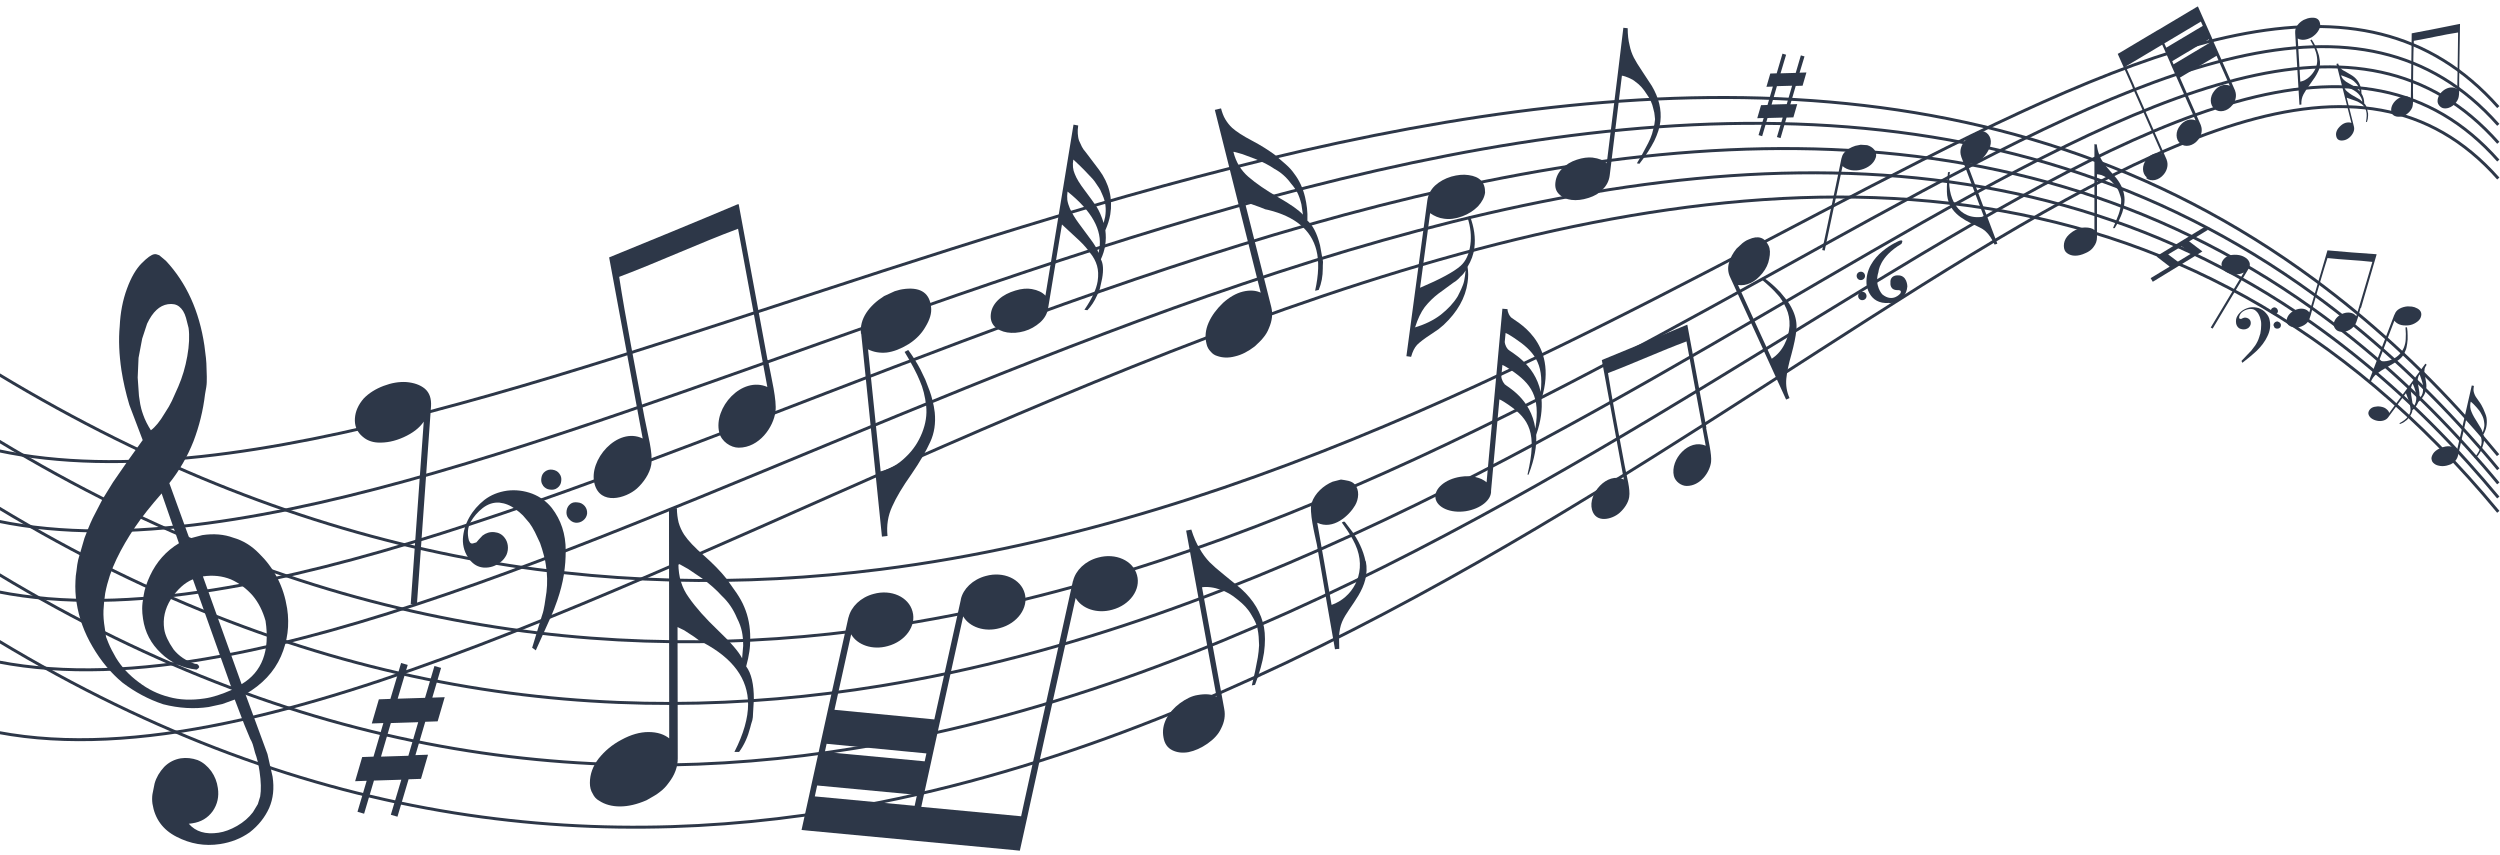
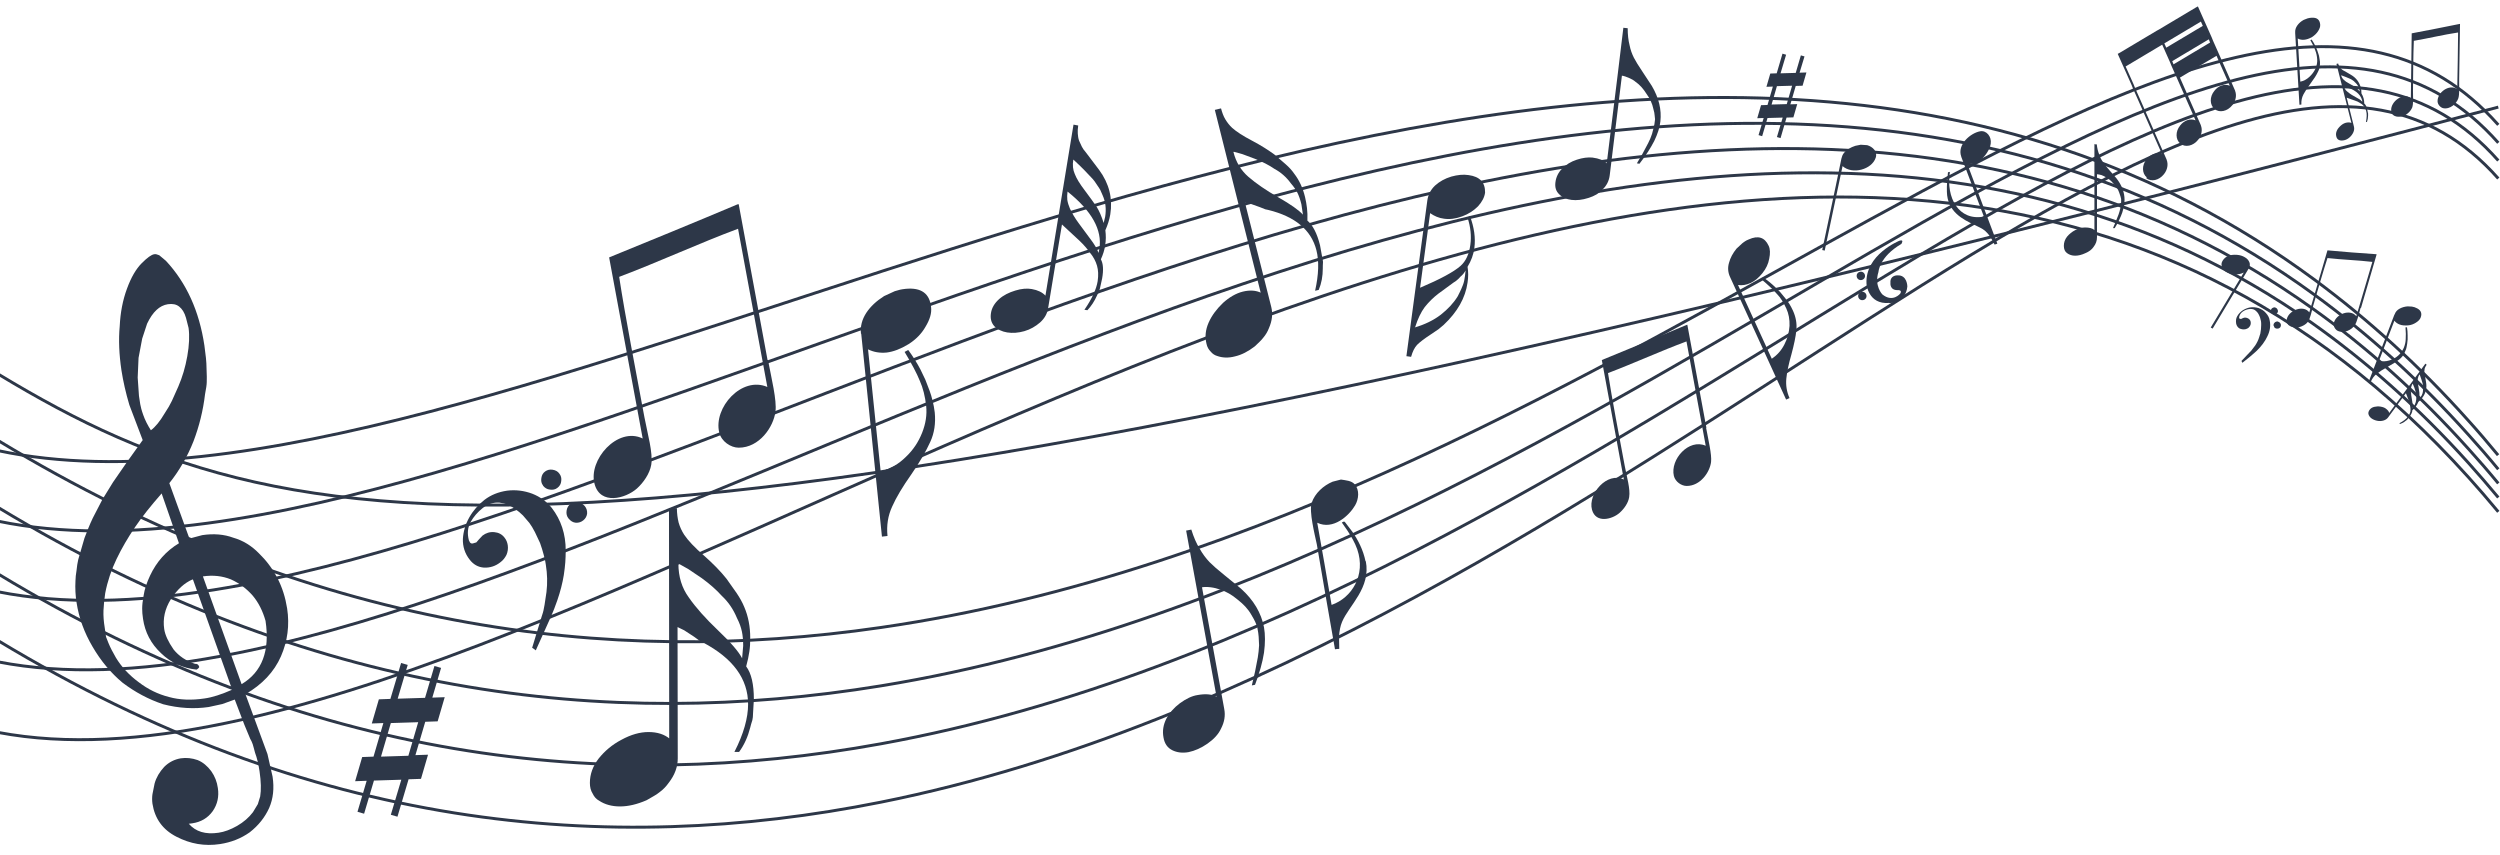
<svg xmlns="http://www.w3.org/2000/svg" xmlns:ns1="http://sodipodi.sourceforge.net/DTD/sodipodi-0.dtd" xmlns:ns2="http://www.inkscape.org/namespaces/inkscape" version="1.1" x="0" y="0" width="841.889" height="288" viewBox="0, 0, 841.889, 288" id="svg43" ns1:docname="music_dark.svg" ns2:version="1.3 (0e150ed, 2023-07-21)">
  <defs id="defs43" />
  <ns1:namedview id="namedview43" pagecolor="#ffffff" bordercolor="#000000" borderopacity="0.25" ns2:showpageshadow="2" ns2:pageopacity="0.0" ns2:pagecheckerboard="0" ns2:deskcolor="#d1d1d1" ns2:zoom="2.4209787" ns2:cx="421.11068" ns2:cy="144.56963" ns2:window-width="2560" ns2:window-height="1387" ns2:window-x="0" ns2:window-y="25" ns2:window-maximized="1" ns2:current-layer="1" />
  <g id="1">
    <g id="_153951488">
      <path d="M-0.576,151.769 C20.088,156.161 43.056,156.377 67.896,153.713 C259.99,132.761 564.331,-64.873 779.681,94.386 C797.465,107.562 814.673,123.114 831.089,141.473 C834.545,145.289 837.929,149.249 841.241,153.281" fill-opacity="0" stroke="#2D3748" stroke-width="1" id="path1" />
      <path d="M841.313,158.033 C838.001,154.001 834.617,150.113 831.161,146.297 C814.601,127.865 797.249,112.242 779.321,99.21 C564.835,-56.882 262.15,150.473 69.984,176.176 C44.352,179.632 20.664,179.92 -0.576,175.528" fill-opacity="0" stroke="#2D3748" stroke-width="1" id="path2" />
      <path d="M841.313,162.784 C838.001,158.753 834.617,154.865 831.233,151.121 C814.529,132.545 797.033,116.922 778.961,104.034 C565.267,-48.818 264.238,168.184 71.999,198.64 C45.576,202.887 21.168,203.607 -0.648,199.288" fill-opacity="0" stroke="#2D3748" stroke-width="1" id="path3" />
      <path d="M841.313,167.536 C838.001,163.576 834.689,159.689 831.305,155.945 C814.457,137.225 796.817,121.674 778.601,108.786 C565.771,-40.898 266.326,185.824 74.087,221.031 C46.872,226.071 21.744,227.223 -0.576,222.903" fill-opacity="0" stroke="#2D3748" stroke-width="1" id="path4" />
      <path d="M841.313,172.36 C629.275,-83.953 288.43,199.432 76.175,243.494 C48.168,249.326 22.392,250.982 -0.576,246.662" fill-opacity="0" stroke="#2D3748" stroke-width="1" id="path5" />
    </g>
    <g id="_153952280">
-       <path d="M841.313,36.068 C748.938,-68.185 552.235,159.329 296.638,191.728 C204.478,203.391 104.759,189.712 -0.576,125.993" fill-opacity="0" stroke="#2D3748" stroke-width="1" id="path6" />
+       <path d="M841.313,36.068 C204.478,203.391 104.759,189.712 -0.576,125.993" fill-opacity="0" stroke="#2D3748" stroke-width="1" id="path6" />
      <path d="M841.313,42.044 C748.938,-62.21 552.235,174.232 296.638,211.311 C204.478,224.703 104.759,212.103 -0.576,148.385" fill-opacity="0" stroke="#2D3748" stroke-width="1" id="path7" />
      <path d="M841.313,48.092 C748.938,-56.162 552.235,189.208 296.638,230.967 C204.478,246.014 104.759,234.639 -0.576,170.92" fill-opacity="0" stroke="#2D3748" stroke-width="1" id="path8" />
      <path d="M841.313,54.067 C748.938,-50.186 552.235,204.039 296.638,250.478 C204.478,267.254 104.759,257.03 -0.576,193.312" fill-opacity="0" stroke="#2D3748" stroke-width="1" id="path9" />
      <path d="M-0.576,215.775 C104.759,279.493 204.55,288.565 296.638,270.134 C552.235,218.943 748.938,-44.138 841.313,60.115" fill-opacity="0" stroke="#2D3748" stroke-width="1" id="path10" />
    </g>
    <path d="M705.162,48.596 L706.098,48.596 C706.242,49.963 706.53,51.115 706.962,52.123 C707.25,53.059 707.682,53.851 708.186,54.643 L709.05,55.795 L710.346,57.307 L712.722,60.043 C714.522,62.347 715.458,64.795 715.458,67.315 C715.458,68.611 715.17,70.051 714.666,71.635 C714.09,73.219 713.298,74.947 712.146,76.819 L711.57,76.819 L712.506,74.587 L713.442,72.211 C713.658,71.563 713.874,70.915 714.018,70.195 L714.234,68.755 L714.306,68.107 C714.306,67.747 714.306,67.387 714.306,67.027 C714.234,66.739 714.162,66.451 714.09,66.163 C714.018,65.875 713.874,65.443 713.658,64.867 C713.298,63.787 712.65,62.779 711.786,61.915 C710.994,60.907 710.058,60.187 709.194,59.683 C708.762,59.395 708.186,59.179 707.682,58.963 C707.106,58.819 706.602,58.675 706.17,58.675 L706.17,79.915 C706.17,81.067 705.81,82.147 705.018,83.155 C704.442,84.019 703.506,84.739 702.282,85.243 C701.058,85.819 699.906,86.107 698.826,86.107 C697.746,86.107 696.882,85.819 696.09,85.243 C695.37,84.739 695.01,83.875 695.01,82.795 C695.01,81.643 695.37,80.635 696.09,79.699 C696.81,78.835 697.746,78.043 698.898,77.467 C700.05,76.891 701.13,76.603 702.138,76.603 C703.578,76.603 704.658,76.891 705.306,77.467 L705.306,58.243 L705.306,48.452 z" fill="#2D3748" fill-opacity="1" id="path11" />
    <path d="M546.691,9.357 L548.131,9.501 C548.131,11.661 548.347,13.604 548.779,15.26 C549.067,16.772 549.571,18.14 550.219,19.436 L551.371,21.452 L553.099,24.116 L556.267,28.94 C558.643,32.972 559.579,36.932 559.147,40.892 C558.931,42.908 558.211,45.14 557.059,47.516 C555.835,49.891 554.179,52.483 552.091,55.147 L551.227,55.003 L553.171,51.691 L555.043,48.164 C555.547,47.228 555.979,46.148 556.339,45.068 L556.915,42.836 L557.131,41.828 C557.203,41.252 557.275,40.748 557.347,40.172 C557.275,39.74 557.275,39.236 557.203,38.804 C557.203,38.372 557.059,37.652 556.771,36.644 C556.411,34.844 555.619,33.188 554.467,31.604 C553.387,29.876 552.163,28.508 550.795,27.572 C550.147,26.996 549.355,26.564 548.491,26.204 C547.627,25.844 546.835,25.556 546.187,25.484 L542.083,59.035 C541.867,60.835 541.075,62.491 539.635,63.859 C538.555,65.083 536.971,66.019 534.883,66.667 C532.867,67.315 530.924,67.531 529.196,67.315 C527.54,67.099 526.172,66.523 525.092,65.443 C524.012,64.435 523.58,63.139 523.796,61.411 C524.012,59.611 524.804,58.027 526.1,56.731 C527.396,55.435 528.98,54.427 530.996,53.779 C532.94,53.131 534.74,52.915 536.251,53.059 C538.483,53.347 540.139,53.995 541.075,55.003 L544.819,24.692 L546.691,9.213 z" fill="#2D3748" fill-opacity="1" id="path12" />
    <path d="M399.381,178.696 L401.181,178.336 C401.973,180.856 402.909,183.088 404.061,184.888 C404.997,186.544 406.077,187.984 407.301,189.28 L409.389,191.224 L412.413,193.744 L417.885,198.208 C422.205,202.095 424.724,206.415 425.66,211.239 C426.092,213.687 426.092,216.567 425.66,219.807 C425.156,223.047 424.148,226.647 422.637,230.607 L421.557,230.823 L422.637,226.215 L423.573,221.391 C423.789,220.095 423.932,218.727 424.005,217.287 L423.861,214.407 L423.717,213.111 C423.573,212.463 423.501,211.743 423.357,211.023 C423.141,210.519 422.924,209.943 422.709,209.439 C422.493,208.935 422.061,208.143 421.413,207.063 C420.333,205.119 418.749,203.463 416.805,201.951 C414.861,200.295 412.917,199.216 410.973,198.568 C409.965,198.208 408.885,197.92 407.733,197.776 C406.581,197.632 405.573,197.632 404.781,197.776 L412.269,238.742 C412.701,240.974 412.341,243.134 411.189,245.366 C410.325,247.238 408.813,248.894 406.653,250.406 C404.493,251.918 402.333,252.854 400.245,253.286 C398.229,253.646 396.357,253.43 394.773,252.638 C393.189,251.846 392.181,250.478 391.821,248.39 C391.389,246.158 391.749,244.07 392.757,242.054 C393.765,240.11 395.349,238.31 397.365,236.799 C399.453,235.287 401.397,234.351 403.269,234.063 C406.005,233.559 408.165,233.775 409.677,234.639 L402.909,197.632 L399.453,178.768 z" fill="#2D3748" fill-opacity="1" id="path13" />
    <path d="M352.077,99.426 L361.509,41.972 L363.093,42.26 C362.949,43.34 362.877,44.204 362.949,44.996 C363.021,45.788 363.093,46.58 363.381,47.372 L364.317,49.387 C364.605,49.963 365.037,50.611 365.685,51.331 L370.149,57.235 C373.533,61.843 374.757,66.811 373.893,72.211 C373.605,73.939 373.029,75.739 372.237,77.539 C372.453,79.267 372.453,80.923 372.165,82.651 C371.949,84.163 371.445,85.747 370.725,87.33 C371.517,88.77 371.661,90.858 371.157,93.738 L370.509,96.69 C370.437,97.194 370.293,97.554 370.149,97.914 C369.789,98.634 369.573,99.138 369.429,99.498 C368.565,101.442 367.485,103.098 366.189,104.466 L365.181,104.322 C367.701,100.65 369.213,97.41 369.645,94.674 C369.933,92.73 369.861,91.002 369.429,89.49 C368.997,87.978 368.205,86.467 367.053,85.099 C366.189,83.875 365.037,82.507 363.525,81.067 L357.621,75.595 L352.941,103.89 C352.653,105.618 351.789,107.202 350.277,108.57 C348.693,109.938 346.965,110.946 344.949,111.522 C342.933,112.098 340.989,112.242 339.189,111.954 C337.389,111.666 335.877,110.946 334.797,109.794 C333.789,108.642 333.429,107.202 333.717,105.402 C334.005,103.602 334.941,102.09 336.453,100.722 C337.893,99.426 339.765,98.49 341.925,97.842 C344.013,97.194 345.885,97.05 347.469,97.338 C349.485,97.698 350.997,98.418 352.077,99.57 z M359.493,64.579 L359.493,64.579 C359.349,65.515 359.349,66.451 359.421,67.315 C359.565,68.251 359.853,69.187 360.285,70.195 C361.005,71.779 362.013,73.507 363.309,75.235 L367.197,80.491 C368.565,82.291 369.501,83.875 369.933,85.171 L370.221,83.731 C371.229,77.467 367.701,71.059 359.493,64.507 z M361.437,53.779 L361.437,53.779 C361.149,55.579 361.293,57.163 361.941,58.603 C362.517,60.115 363.669,61.987 365.325,64.147 L367.557,67.171 L369.285,69.619 C370.149,70.987 370.941,72.787 371.661,75.091 L372.165,73.003 C372.597,70.411 372.309,67.963 371.301,65.731 C370.941,64.867 370.653,64.219 370.509,63.931 C370.365,63.643 370.005,63.139 369.573,62.491 C368.997,61.555 368.349,60.619 367.485,59.755 C366.189,58.315 364.245,56.299 361.509,53.779 z" fill="#2D3748" fill-opacity="1" id="path14" />
    <path d="M424.58,98.706 L409.101,37.004 L411.189,36.5 C411.549,37.868 411.981,39.092 412.629,40.172 C413.277,41.252 414.069,42.26 414.933,43.052 C416.373,44.348 418.605,45.788 421.629,47.372 C424.652,48.956 427.1,50.539 429.188,52.051 L432.932,55.291 C434.084,56.299 435.02,57.307 435.812,58.459 C437.54,60.691 438.764,63.355 439.484,66.379 C439.772,67.603 439.988,68.827 440.132,70.051 C440.276,71.347 440.348,72.715 440.276,74.299 C442.076,75.811 443.516,78.547 444.524,82.579 L445.244,86.539 C445.388,87.115 445.46,87.69 445.532,88.194 C445.46,89.13 445.46,89.85 445.46,90.354 C445.46,93.018 445.028,95.394 444.092,97.626 L442.868,97.914 C444.092,92.442 444.236,87.906 443.3,84.235 C441.572,77.467 436.172,72.931 427.1,70.699 L426.092,70.483 L424.292,69.763 L421.268,68.683 L419.253,68.251 L428.108,103.386 C428.684,105.69 428.396,108.066 427.316,110.514 C426.884,111.666 426.236,112.746 425.444,113.682 C425.084,114.186 424.652,114.618 424.148,115.122 C424.076,115.194 423.572,115.698 422.564,116.634 C420.333,118.362 418.101,119.514 415.869,120.018 C413.709,120.594 411.693,120.522 409.893,119.874 C409.101,119.658 408.309,119.154 407.733,118.434 C407.013,117.714 406.509,116.85 406.293,115.77 C405.717,113.466 405.933,111.09 407.013,108.642 C408.093,106.194 409.749,104.034 411.837,102.018 C413.997,100.074 416.229,98.778 418.533,98.202 C420.909,97.626 422.996,97.77 424.724,98.634 z M415.365,51.187 L415.365,51.187 C416.229,54.643 417.957,57.451 420.477,59.611 C422.996,61.771 426.308,64.075 430.484,66.451 C434.66,68.827 437.396,70.771 438.764,72.283 L438.26,68.827 C437.9,67.315 437.468,66.091 436.964,65.011 C436.46,64.003 435.74,62.923 434.732,61.771 C433.22,59.683 431.348,58.027 429.188,56.875 C427.316,55.579 425.156,54.499 422.636,53.491 L418.389,51.907 L415.509,51.115 z" fill="#2D3748" fill-opacity="1" id="path15" />
    <path d="M225.358,248.75 L225.286,171.136 L227.95,171.136 C227.95,172.864 228.166,174.448 228.526,175.96 C228.958,177.472 229.606,178.84 230.398,180.064 C231.694,182.008 233.926,184.384 237.094,187.12 C240.19,189.856 242.71,192.448 244.654,194.896 L248.11,199.791 C249.118,201.303 249.982,202.815 250.63,204.399 C251.998,207.567 252.646,211.095 252.646,214.839 C252.646,216.423 252.574,217.935 252.358,219.375 C252.142,220.887 251.782,222.615 251.278,224.415 C253.006,226.719 253.87,230.391 253.87,235.503 L253.582,240.398 C253.582,241.19 253.51,241.838 253.366,242.486 C253.006,243.566 252.79,244.43 252.646,245.006 C251.854,248.102 250.63,250.838 248.902,253.214 L247.318,253.214 C250.414,247.166 251.926,241.766 251.926,237.158 C251.926,228.591 246.814,221.679 236.734,216.351 L235.582,215.775 L233.71,214.407 L230.398,212.247 L228.166,211.167 L228.238,255.374 C228.238,258.254 227.23,260.99 225.214,263.582 C224.35,264.806 223.342,265.886 222.046,266.822 C221.47,267.254 220.822,267.758 220.102,268.118 C220.03,268.19 219.238,268.622 217.726,269.486 C214.558,270.854 211.606,271.574 208.798,271.574 C206.062,271.574 203.686,270.926 201.742,269.63 C200.806,269.126 200.086,268.334 199.582,267.254 C198.934,266.246 198.646,265.022 198.646,263.654 C198.646,260.702 199.654,257.966 201.598,255.446 C203.614,252.926 206.134,250.766 209.302,249.11 C212.47,247.382 215.494,246.518 218.374,246.518 C221.398,246.518 223.774,247.31 225.574,248.822 z M228.454,189.784 L228.454,189.784 C228.454,194.176 229.606,197.992 231.982,201.231 C234.286,204.543 237.598,208.287 241.846,212.319 C246.094,216.351 248.758,219.447 249.91,221.679 L250.27,217.503 C250.27,215.631 250.126,214.047 249.838,212.679 C249.55,211.311 249.046,209.799 248.182,208.143 C246.958,205.191 245.302,202.743 243.07,200.655 C241.198,198.568 238.966,196.624 236.302,194.68 L231.694,191.584 L228.454,189.784 z" fill="#2D3748" fill-opacity="1" id="path16" />
-     <path d="M142.703,141.977 C141.263,144.137 138.959,145.865 135.935,147.233 C132.911,148.601 130.031,149.177 127.151,149.033 C126.071,148.961 125.135,148.745 124.271,148.385 C123.335,148.025 122.399,147.377 121.463,146.441 C120.023,144.929 119.375,143.129 119.519,140.897 C119.663,138.521 120.671,136.289 122.471,134.201 C124.199,132.401 126.503,130.961 129.167,129.953 C131.831,128.945 134.351,128.513 136.799,128.657 C139.391,128.873 141.479,129.593 143.063,130.889 C144.647,132.257 145.295,134.201 145.151,136.793 L140.399,203.535 L138.311,203.391 L142.703,141.905 z" fill="#2D3748" fill-opacity="1" id="path17" />
    <path d="M289.942,112.458 C289.654,109.866 290.302,107.562 291.742,105.33 C293.182,103.17 295.126,101.37 297.718,99.714 L301.318,98.058 C302.11,97.842 302.758,97.626 303.117,97.554 C303.549,97.482 304.125,97.338 304.99,97.266 C310.245,96.762 313.125,98.85 313.557,103.53 C313.773,105.474 313.125,107.634 311.685,110.01 C310.389,112.314 308.445,114.33 305.925,115.914 C303.333,117.498 300.886,118.434 298.582,118.722 C296.278,118.938 294.19,118.578 292.318,117.642 L296.566,158.753 C299.806,157.889 302.613,156.305 305.061,153.857 C307.509,151.553 309.309,148.817 310.533,145.721 C311.757,142.625 312.189,139.673 311.901,136.793 C311.541,133.481 310.821,130.601 309.741,128.225 C308.733,125.705 307.005,122.466 304.629,118.506 L305.853,117.858 C307.293,119.802 308.661,121.962 309.957,124.41 L311.613,127.865 L313.053,131.609 C313.413,132.617 313.773,133.697 314.061,134.993 C314.349,136.217 314.637,137.513 314.781,138.881 C315.141,142.553 314.637,145.865 313.269,148.817 C311.901,151.841 309.813,155.513 306.933,159.689 C303.982,163.864 301.822,167.464 300.454,170.56 C299.014,173.656 298.51,176.968 298.87,180.496 L296.998,180.712 L290.014,112.314 z" fill="#2D3748" fill-opacity="1" id="path18" />
    <path d="M582.619,93.306 C581.899,91.794 581.755,90.138 582.259,88.482 C582.691,86.826 583.555,85.243 584.779,83.731 L586.723,81.931 C587.155,81.571 587.515,81.355 587.731,81.211 C587.947,81.067 588.307,80.851 588.883,80.635 C592.051,79.195 594.283,79.915 595.579,82.723 C596.155,83.875 596.155,85.387 595.795,87.114 C595.507,88.842 594.715,90.498 593.491,92.01 C592.195,93.594 590.899,94.674 589.459,95.322 C588.019,95.97 586.651,96.186 585.283,95.97 L596.659,120.81 C598.459,119.586 599.899,118.002 600.907,115.986 C601.915,114.042 602.491,111.954 602.635,109.722 C602.707,107.562 602.347,105.618 601.555,103.89 C600.619,101.874 599.611,100.218 598.387,98.994 C597.235,97.626 595.435,95.97 593.131,94.026 L593.779,93.378 C595.075,94.314 596.443,95.394 597.739,96.618 L599.539,98.418 L601.195,100.434 C601.627,100.938 602.059,101.586 602.563,102.306 C602.995,103.026 603.427,103.818 603.787,104.61 C604.795,106.842 605.155,109.002 604.939,111.162 C604.723,113.394 604.147,116.058 603.283,119.298 C602.347,122.538 601.771,125.273 601.555,127.505 C601.339,129.737 601.699,131.969 602.635,134.057 L601.483,134.561 L582.619,93.306 z" fill="#2D3748" fill-opacity="1" id="path19" />
    <path d="M179.135,218.367 L182.447,207.495 C182.735,206.631 182.951,205.983 183.023,205.551 C183.095,205.191 183.239,204.543 183.383,203.679 L184.031,199.359 C184.391,196.336 184.319,193.312 183.815,190.216 C183.671,189.136 183.455,187.984 183.095,186.832 C182.807,185.68 182.375,184.312 181.871,182.872 L180.143,179.2 C179.495,177.904 178.847,176.896 178.271,176.104 L176.111,173.584 C175.247,172.72 174.455,172.072 173.591,171.496 C171.935,170.2 170.135,169.48 168.191,169.264 C166.247,169.12 164.375,169.696 162.575,171.064 C160.847,172.432 159.479,174.016 158.471,175.816 C157.463,177.688 157.319,179.704 157.895,181.936 L158.255,182.656 C158.471,182.944 158.831,183.088 159.191,183.016 L160.415,182.656 L161.279,181.648 L162.503,180.352 C163.655,179.488 164.951,179.056 166.463,179.2 C167.903,179.344 169.055,179.92 169.919,181.072 C170.495,181.792 170.855,182.656 170.999,183.664 C171.143,184.744 170.999,185.824 170.567,186.832 C170.063,187.84 169.415,188.704 168.407,189.424 C166.823,190.648 165.023,191.224 163.007,191.152 C160.991,191.008 159.407,190.072 158.183,188.488 C156.527,186.4 155.807,184.024 155.879,181.504 C156.023,178.984 156.743,176.536 158.039,174.232 C159.335,171.928 161.063,169.984 163.151,168.328 C165.311,166.672 167.831,165.664 170.783,165.232 C173.663,164.872 176.471,165.232 179.207,166.24 C181.943,167.32 184.103,168.904 185.831,171.064 C188.926,175.096 190.51,179.848 190.51,185.392 C190.51,186.832 190.438,188.128 190.366,189.352 C190.294,190.648 190.078,192.088 189.862,193.672 C189.43,196.336 188.71,199.143 187.702,202.095 C187.415,202.959 187.055,203.895 186.623,205.047 C186.191,206.127 185.615,207.495 184.895,209.079 L180.431,219.015 L179.279,218.151 z M182.879,163.504 L182.879,163.504 C182.303,162.784 182.159,161.92 182.303,160.985 C182.447,159.977 182.879,159.257 183.599,158.753 C184.319,158.249 185.111,158.033 186.047,158.177 C187.055,158.321 187.846,158.753 188.35,159.473 C188.926,160.193 189.142,161.057 188.998,161.992 C188.926,162.928 188.494,163.72 187.702,164.296 C186.983,164.872 186.119,165.016 185.183,164.872 C184.247,164.8 183.455,164.296 182.879,163.576 z M191.446,174.592 L191.446,174.592 C190.87,173.872 190.654,173.008 190.798,172 C190.942,170.992 191.374,170.272 192.094,169.696 C192.742,169.192 193.534,169.048 194.542,169.192 C195.55,169.264 196.27,169.696 196.918,170.416 C197.566,171.208 197.782,172.072 197.71,173.008 C197.566,173.944 197.134,174.664 196.414,175.24 C195.694,175.816 194.83,176.104 193.894,176.032 C192.958,175.96 192.166,175.456 191.518,174.664 z" fill="#2D3748" fill-opacity="1" id="path20" />
    <path d="M480.668,67.459 C480.956,65.515 481.82,63.859 483.26,62.491 C484.772,61.123 486.572,60.115 488.732,59.467 C490.82,58.891 492.764,58.675 494.564,58.963 C498.308,59.467 500.18,61.411 500.108,64.867 C499.892,66.451 499.1,67.963 497.732,69.475 C496.292,70.915 494.564,72.067 492.404,72.859 C490.244,73.651 488.228,73.939 486.284,73.651 C484.556,73.435 483.044,72.787 481.604,71.779 L478.22,96.906 C484.988,94.026 489.524,91.578 491.828,89.562 C493.628,87.978 494.708,85.603 495.14,82.507 C495.572,79.483 495.212,76.387 494.204,73.291 L494.996,72.715 C496.436,76.531 496.94,80.131 496.508,83.443 C496.22,85.747 495.428,87.834 494.204,89.85 C494.492,91.578 494.492,93.306 494.204,95.178 C493.484,100.29 490.82,105.042 486.14,109.434 L484.412,110.874 L481.748,112.674 C479.66,114.042 478.148,115.194 477.212,116.13 C476.348,117.066 475.7,118.362 475.196,120.162 L473.612,119.946 L480.668,67.459 z M476.348,110.298 L476.348,110.298 C479.804,109.29 482.756,107.85 485.204,105.978 C487.652,104.034 489.524,102.018 490.892,99.786 C491.036,99.426 491.324,98.994 491.612,98.346 C491.9,97.77 492.26,96.978 492.62,96.042 C492.98,95.178 493.196,94.098 493.34,92.946 L493.556,91.074 C493.34,91.434 493.124,91.794 492.836,92.154 C492.548,92.514 492.188,92.874 491.828,93.162 C491.396,93.666 491.036,94.026 490.748,94.242 C490.532,94.458 490.1,94.818 489.452,95.178 L484.34,98.922 C482.756,100.146 481.244,101.586 479.804,103.386 C478.508,105.114 477.428,107.418 476.564,110.154 z" fill="#2D3748" fill-opacity="1" id="path21" />
    <path d="M48.096,148.313 L43.56,136.361 C42.336,132.257 41.472,128.369 40.896,124.697 C40.104,119.37 39.888,114.402 40.32,109.794 C40.536,105.258 41.328,101.082 42.768,97.194 C44.136,93.45 45.792,90.57 47.736,88.626 C49.608,86.755 50.976,85.747 51.984,85.603 C52.416,85.531 52.992,85.675 53.64,85.963 L55.872,87.834 C62.784,95.25 67.104,104.754 68.832,116.346 C69.264,119.37 69.552,121.962 69.552,124.05 C69.624,126.209 69.696,127.793 69.624,128.657 C69.624,129.521 69.408,130.889 69.048,132.761 C68.4,138.233 67.104,143.489 65.16,148.601 C63.144,153.713 60.408,158.465 57.024,162.712 L63.792,181.36 L68.112,180.208 C71.927,179.632 75.455,179.92 78.551,181.072 C81.863,182.008 84.743,183.808 87.191,186.328 C89.639,188.704 91.727,191.44 93.383,194.608 C95.039,197.776 96.119,201.231 96.695,204.903 C97.559,210.519 96.839,215.919 94.607,221.031 C92.303,226.287 88.271,230.535 82.655,233.775 L86.255,243.566 L90.071,253.934 L91.799,261.566 C92.375,265.454 92.015,268.91 90.647,272.078 C89.207,275.245 87.047,277.981 84.095,280.285 C81.143,282.373 77.831,283.669 74.087,284.245 C68.904,285.037 64.08,284.173 59.472,281.797 C54.792,279.421 52.128,275.677 51.336,270.638 C51.192,269.558 51.192,268.478 51.336,267.47 L52.056,263.87 C52.632,261.782 53.712,259.982 55.296,258.254 C56.88,256.67 58.752,255.734 60.84,255.374 C62.784,255.086 64.656,255.302 66.528,255.95 C68.328,256.67 69.84,257.966 71.135,259.694 C72.359,261.422 73.079,263.294 73.367,265.382 C73.799,268.262 73.223,270.854 71.639,273.158 C69.984,275.461 67.68,276.829 64.728,277.261 L63.576,277.405 C65.88,280.069 69.192,281.077 73.583,280.429 C75.599,280.141 77.687,279.349 79.847,278.125 C82.079,276.829 83.807,275.317 85.175,273.518 L86.831,270.782 L87.623,268.19 C87.983,266.03 87.911,263.222 87.407,259.766 C87.047,257.318 86.543,255.23 85.895,253.502 C85.535,252.206 85.319,251.27 85.103,250.622 C84.887,249.974 84.599,249.398 84.239,248.75 L82.295,244.07 L79.055,235.575 L74.879,237.087 L70.271,238.094 C65.376,238.814 60.264,238.526 54.936,237.158 C49.968,235.503 45.432,233.055 41.256,229.887 C37.368,226.647 33.984,222.615 31.176,217.791 C28.368,213.039 26.568,208.071 25.776,202.887 C25.416,200.583 25.272,198.136 25.416,195.544 C25.416,194.608 25.56,193.384 25.776,192.088 C25.92,190.792 26.064,189.568 26.352,188.416 L28.44,181.216 C28.872,180.064 29.304,178.984 29.736,177.904 C30.096,176.896 30.672,175.744 31.248,174.448 L34.488,168.184 L38.088,162.352 C41.184,157.817 44.496,153.065 48.024,148.241 z M64.872,195.112 L64.872,195.112 C62.136,196.264 59.688,198.496 57.528,201.807 C55.512,205.047 54.792,208.359 55.296,211.815 C55.584,213.831 56.664,216.135 58.464,218.727 C60.264,220.959 62.64,222.543 65.664,223.551 C66.456,223.479 66.888,223.839 67.104,224.631 C66.96,224.919 66.816,225.063 66.6,225.207 C66.384,225.423 66.24,225.495 66.168,225.495 C61.56,224.991 57.528,223.191 54.216,219.951 C50.832,216.783 48.816,212.895 48.168,208.431 C47.952,207.135 47.88,205.911 47.88,204.903 C47.88,203.823 48.024,202.383 48.384,200.439 C48.672,198.496 49.392,196.264 50.544,193.816 C52.704,189.208 55.944,185.536 60.264,182.944 L54.432,166.168 C50.904,170.2 47.88,173.944 45.504,177.472 C43.056,181.072 40.968,184.672 39.24,188.272 C37.512,191.872 36.216,195.688 35.424,199.791 C35.136,201.807 34.92,203.751 34.848,205.551 C34.776,207.351 34.92,209.367 35.28,211.455 C35.424,212.463 35.568,213.471 35.712,214.479 C36.072,215.415 36.36,216.063 36.504,216.495 C37.152,218.079 38.016,219.735 39.024,221.463 C40.896,224.559 43.488,227.367 46.728,229.743 C49.824,232.119 53.208,233.775 56.88,234.711 C60.48,235.719 64.512,235.863 68.832,235.215 C71.495,234.855 74.591,233.847 78.191,232.263 L65.016,195.256 z M50.76,144.929 L50.76,144.929 C52.272,143.849 53.856,141.905 55.512,139.097 C56.52,137.585 57.312,136.217 57.888,134.993 L60.048,130.169 C61.416,127.001 62.424,123.618 63.072,119.946 C63.72,116.274 63.864,113.106 63.504,110.442 L62.64,107.058 C62.136,105.258 61.344,104.034 60.336,103.242 C59.328,102.45 58.104,102.234 56.52,102.45 C53.712,102.882 51.408,105.042 49.536,109.002 L47.88,114.042 L46.656,120.522 L46.368,127.145 L46.8,133.337 C46.944,134.417 47.088,135.353 47.232,136.145 C47.376,136.937 47.664,138.161 48.24,139.745 C48.816,141.401 49.68,143.129 50.832,144.929 z M68.328,194.104 L68.328,194.104 L81.359,230.391 C88.271,226.287 90.935,219.159 89.423,209.079 C88.487,205.767 87.047,202.887 85.103,200.583 C83.087,198.28 80.639,196.408 77.759,195.112 C74.879,193.96 71.783,193.6 68.328,194.104 z" fill="#2D3748" fill-opacity="1" id="path22" />
    <path d="M258.478,121.242 C255.31,104.25 251.494,83.443 248.758,68.755 C248.614,68.755 248.47,68.827 248.326,68.827 C233.998,74.875 219.598,80.779 205.126,86.683 C208.87,106.986 212.686,127.361 216.43,147.665 C207.934,143.561 197.998,154.937 200.23,163 C202.174,170.2 210.67,167.896 214.486,164.512 C216.718,162.496 218.806,159.473 219.31,156.521 C219.958,152.489 218.086,146.225 217.006,140.465 C214.198,125.273 210.526,106.482 208.51,93.234 C222.046,88.122 235.582,81.859 248.542,77.035 C251.854,94.818 255.094,112.53 258.406,130.313 C249.766,126.569 240.19,137.297 242.206,145.649 C242.926,148.673 246.094,150.761 248.758,150.761 C255.742,150.761 260.494,143.777 261.142,138.593 C261.646,134.849 259.774,127.289 258.622,121.242 z" fill="#2D3748" fill-opacity="1" id="path23" />
    <path d="M574.627,143.993 C572.539,132.761 570.019,119.082 568.219,109.362 C568.147,109.362 568.003,109.434 567.931,109.434 C558.499,113.394 548.923,117.354 539.419,121.242 C541.867,134.633 544.387,148.097 546.835,161.489 C541.219,158.753 534.668,166.312 536.108,171.64 C537.404,176.392 543.019,174.88 545.467,172.648 C546.979,171.28 548.347,169.336 548.635,167.392 C549.067,164.728 547.843,160.625 547.123,156.809 C545.251,146.801 542.875,134.417 541.508,125.633 C550.435,122.25 559.363,118.146 567.931,114.978 C570.091,126.713 572.251,138.449 574.411,150.113 C568.723,147.593 562.387,154.721 563.683,160.265 C564.187,162.281 566.275,163.648 568.003,163.648 C572.611,163.648 575.779,159.041 576.211,155.585 C576.499,153.065 575.275,148.097 574.555,144.137 z" fill="#2D3748" fill-opacity="1" id="path24" />
    <path d="M804.665,138.953 L816.761,122.466 L817.193,122.826 C816.977,123.114 816.833,123.402 816.689,123.69 C816.545,123.978 816.473,124.194 816.473,124.481 L816.401,125.273 C816.401,125.489 816.473,125.777 816.545,126.065 L816.977,128.657 C817.337,130.601 816.905,132.401 815.753,133.913 C815.393,134.417 814.961,134.921 814.385,135.353 C814.169,135.929 813.881,136.433 813.521,136.937 C813.233,137.369 812.801,137.801 812.369,138.161 C812.369,138.737 812.081,139.385 811.505,140.249 L810.857,141.041 C810.785,141.185 810.641,141.257 810.569,141.401 C810.353,141.545 810.209,141.689 810.065,141.761 C809.489,142.265 808.913,142.553 808.265,142.769 L807.977,142.553 C809.345,141.833 810.353,141.041 810.929,140.249 C811.361,139.673 811.577,139.169 811.721,138.593 C811.793,138.017 811.793,137.441 811.649,136.865 C811.577,136.361 811.433,135.713 811.217,135.065 L810.209,132.401 L804.233,140.537 C803.873,141.041 803.369,141.401 802.649,141.617 C801.929,141.833 801.209,141.833 800.489,141.689 C799.769,141.545 799.121,141.257 798.617,140.897 C798.113,140.537 797.753,140.033 797.609,139.529 C797.465,139.025 797.609,138.521 797.969,138.017 C798.329,137.513 798.905,137.153 799.553,137.009 C800.201,136.865 800.921,136.793 801.713,136.937 C802.505,137.081 803.081,137.297 803.513,137.657 C804.089,138.089 804.449,138.521 804.593,139.097 z M812.513,129.161 L812.513,129.161 C812.297,129.449 812.153,129.737 812.081,130.025 C811.937,130.313 811.937,130.673 811.865,131.033 C811.865,131.609 811.865,132.329 812.009,133.121 L812.369,135.425 C812.513,136.217 812.513,136.865 812.441,137.369 L812.801,136.937 C814.097,135.137 814.025,132.545 812.513,129.233 z M814.817,126.065 L814.817,126.065 C814.457,126.569 814.241,127.145 814.169,127.649 C814.097,128.225 814.169,128.945 814.385,129.953 L814.601,131.249 L814.745,132.257 C814.817,132.833 814.745,133.481 814.601,134.345 L815.105,133.769 C815.681,133.049 815.969,132.185 815.969,131.321 C815.969,130.961 815.969,130.745 816.041,130.601 C816.041,130.457 816.041,130.313 815.969,130.025 C815.969,129.665 815.897,129.233 815.753,128.873 C815.609,128.225 815.249,127.289 814.817,126.065 z" fill="#2D3748" fill-opacity="1" id="path25" />
    <path d="M791.849,41.396 L786.809,21.524 L787.385,21.38 C787.457,21.74 787.601,22.028 787.745,22.244 C787.889,22.46 788.033,22.748 788.177,22.964 L788.753,23.468 C788.897,23.612 789.185,23.756 789.473,23.9 L791.705,25.196 C793.433,26.204 794.513,27.644 795.017,29.516 C795.161,30.092 795.233,30.74 795.233,31.46 C795.521,31.964 795.809,32.54 795.953,33.116 C796.097,33.62 796.169,34.196 796.169,34.844 C796.601,35.204 796.961,35.852 797.177,36.86 L797.393,37.94 C797.465,38.084 797.465,38.228 797.465,38.372 C797.465,38.66 797.465,38.876 797.465,38.948 C797.465,39.668 797.321,40.388 797.105,41.036 L796.745,41.108 C797.033,39.596 797.105,38.3 796.817,37.364 C796.673,36.716 796.385,36.14 796.025,35.708 C795.665,35.276 795.233,34.916 794.657,34.628 C794.225,34.34 793.649,34.052 792.929,33.836 L790.265,32.9 L792.713,42.692 C792.857,43.268 792.785,43.916 792.497,44.564 C792.209,45.212 791.777,45.788 791.201,46.292 C790.625,46.796 790.049,47.084 789.401,47.228 C788.753,47.372 788.177,47.372 787.673,47.156 C787.169,46.94 786.881,46.508 786.737,45.86 C786.593,45.212 786.665,44.636 786.953,43.988 C787.241,43.34 787.673,42.836 788.321,42.26 C788.897,41.756 789.473,41.468 790.049,41.324 C790.769,41.18 791.345,41.18 791.849,41.396 z M789.329,29.084 L789.329,29.084 C789.401,29.372 789.545,29.732 789.689,29.948 C789.833,30.236 790.049,30.524 790.337,30.74 C790.769,31.172 791.345,31.532 791.993,31.964 L794.009,33.116 C794.729,33.476 795.233,33.908 795.521,34.268 L795.449,33.764 C794.873,31.604 792.857,30.02 789.329,29.084 z M788.393,25.34 L788.393,25.34 C788.537,25.988 788.825,26.42 789.257,26.852 C789.689,27.284 790.265,27.716 791.129,28.148 L792.281,28.796 L793.145,29.372 C793.577,29.66 794.153,30.164 794.657,30.812 L794.513,30.092 C794.297,29.228 793.865,28.436 793.217,27.86 C793.001,27.644 792.785,27.5 792.713,27.356 C792.641,27.284 792.425,27.14 792.209,26.996 C791.921,26.78 791.561,26.564 791.129,26.42 C790.481,26.132 789.617,25.772 788.393,25.34 z" fill="#2D3748" fill-opacity="1" id="path26" />
-     <path d="M827.417,151.625 L832.385,129.809 L833.105,129.953 C833.033,130.457 832.961,130.889 832.961,131.321 C832.961,131.753 833.105,132.185 833.249,132.617 C833.465,133.265 833.969,134.057 834.689,134.993 C835.409,135.929 835.913,136.865 836.273,137.657 L836.921,139.241 C837.137,139.745 837.281,140.249 837.353,140.681 C837.497,141.689 837.497,142.697 837.281,143.777 C837.209,144.209 837.065,144.641 836.921,145.001 C836.777,145.433 836.561,145.865 836.273,146.369 C836.633,147.161 836.633,148.241 836.273,149.609 L835.841,150.977 C835.769,151.193 835.697,151.409 835.625,151.553 C835.481,151.841 835.337,152.057 835.265,152.201 C834.833,152.993 834.329,153.713 833.681,154.289 L833.249,154.217 C834.473,152.705 835.265,151.265 835.553,149.969 C836.129,147.593 835.121,145.289 832.601,143.129 L832.313,142.913 L831.881,142.409 L831.089,141.617 L830.513,141.185 L827.705,153.569 C827.489,154.361 827.057,155.081 826.337,155.657 C826.049,155.945 825.689,156.161 825.257,156.377 C825.041,156.449 824.825,156.521 824.609,156.593 C824.609,156.593 824.321,156.665 823.889,156.809 C822.953,157.025 822.017,157.025 821.225,156.809 C820.433,156.665 819.857,156.305 819.353,155.801 C819.137,155.585 818.993,155.297 818.921,155.009 C818.777,154.649 818.777,154.289 818.849,153.929 C819.065,153.137 819.497,152.417 820.217,151.841 C820.937,151.265 821.801,150.833 822.809,150.545 C823.817,150.257 824.681,150.185 825.545,150.401 C826.409,150.617 826.985,150.977 827.417,151.481 z M832.025,135.281 L832.025,135.281 C831.737,136.505 831.809,137.657 832.313,138.737 C832.745,139.817 833.465,141.041 834.401,142.481 C835.337,143.921 835.913,144.929 836.057,145.649 L836.417,144.497 C836.561,143.993 836.633,143.489 836.633,143.129 C836.633,142.697 836.561,142.265 836.489,141.761 C836.345,140.825 835.985,140.033 835.553,139.313 C835.193,138.593 834.689,137.945 834.041,137.225 L832.961,136.073 L832.169,135.353 z" fill="#2D3748" fill-opacity="1" id="path27" />
    <path d="M755.562,91.794 C754.77,92.226 753.762,92.442 752.61,92.37 C751.458,92.298 750.45,92.082 749.586,91.506 C749.298,91.29 749.01,91.074 748.794,90.858 C748.578,90.57 748.362,90.282 748.218,89.778 C748.002,89.058 748.074,88.41 748.506,87.762 C748.938,87.043 749.586,86.467 750.522,86.107 C751.386,85.819 752.25,85.747 753.33,85.819 C754.338,85.891 755.202,86.179 755.922,86.611 C756.714,87.043 757.218,87.618 757.506,88.338 C757.794,88.986 757.65,89.778 757.218,90.498 L745.122,110.658 L744.474,110.298 L755.634,91.722 z" fill="#2D3748" fill-opacity="1" id="path28" />
    <path d="M806.393,105.906 C806.681,105.042 807.257,104.394 808.049,103.962 C808.841,103.53 809.777,103.242 810.785,103.17 L812.153,103.242 C812.441,103.314 812.657,103.314 812.801,103.386 C812.945,103.386 813.161,103.458 813.449,103.602 C815.177,104.25 815.753,105.402 815.177,106.914 C814.961,107.562 814.385,108.138 813.593,108.642 C812.801,109.146 811.937,109.506 810.857,109.578 C809.777,109.65 808.841,109.578 808.121,109.29 C807.329,109.002 806.753,108.57 806.321,107.994 L801.137,121.53 C802.289,121.746 803.441,121.746 804.593,121.386 C805.745,121.026 806.753,120.522 807.617,119.73 C808.481,118.938 809.057,118.074 809.489,117.138 C809.921,116.058 810.137,115.05 810.137,114.114 C810.209,113.178 810.209,111.882 810.065,110.226 L810.569,110.226 C810.713,111.09 810.785,111.954 810.785,112.962 L810.785,114.33 L810.641,115.698 C810.569,116.058 810.497,116.49 810.425,116.922 C810.353,117.354 810.209,117.786 809.993,118.218 C809.561,119.442 808.841,120.378 807.905,121.098 C806.969,121.818 805.745,122.61 804.161,123.474 C802.577,124.338 801.353,125.129 800.417,125.849 C799.481,126.569 798.761,127.577 798.329,128.729 L797.681,128.513 L806.321,105.978 z" fill="#2D3748" fill-opacity="1" id="path29" />
    <path d="M772.914,11.013 C772.842,10.077 773.13,9.285 773.634,8.565 C774.138,7.845 774.857,7.197 775.794,6.693 L777.089,6.189 C777.378,6.117 777.594,6.045 777.737,6.045 C777.881,6.045 778.097,5.973 778.385,5.973 C780.257,5.829 781.193,6.621 781.337,8.277 C781.409,8.997 781.121,9.717 780.617,10.509 C780.113,11.301 779.393,11.948 778.529,12.524 C777.594,13.028 776.729,13.316 775.938,13.388 C775.146,13.46 774.354,13.316 773.778,12.956 L774.642,27.5 C775.794,27.284 776.802,26.708 777.665,25.916 C778.529,25.124 779.249,24.188 779.753,23.108 C780.185,22.028 780.401,21.02 780.329,20.012 C780.257,18.86 780.041,17.852 779.681,16.988 C779.393,16.052 778.818,14.9 778.026,13.532 L778.457,13.316 C778.961,14.036 779.393,14.828 779.826,15.692 L780.329,16.916 L780.761,18.212 C780.905,18.572 780.977,18.932 781.049,19.436 C781.121,19.868 781.193,20.372 781.265,20.804 C781.337,22.1 781.121,23.252 780.545,24.26 C780.041,25.34 779.249,26.564 778.169,28.004 C777.089,29.444 776.297,30.668 775.721,31.748 C775.146,32.828 774.93,33.98 775.002,35.204 L774.354,35.276 L772.914,11.157 z" fill="#2D3748" fill-opacity="1" id="path30" />
    <path d="M754.842,121.53 L757.578,118.65 C757.794,118.434 758.01,118.218 758.082,118.146 C758.154,118.074 758.298,117.858 758.514,117.57 L759.45,116.346 C760.026,115.482 760.53,114.474 760.818,113.466 C760.962,113.106 761.034,112.746 761.178,112.314 C761.25,111.882 761.322,111.378 761.394,110.874 L761.466,109.434 C761.466,108.93 761.466,108.498 761.394,108.138 L761.106,106.986 C760.962,106.554 760.818,106.266 760.674,105.978 C760.386,105.33 759.882,104.826 759.306,104.394 C758.73,104.034 758.01,103.962 757.218,104.106 C756.426,104.25 755.778,104.538 755.202,104.97 C754.626,105.402 754.194,105.978 754.05,106.77 L754.05,107.058 C754.05,107.202 754.122,107.274 754.266,107.346 L754.698,107.418 L755.13,107.202 L755.706,106.986 C756.21,106.914 756.642,106.986 757.146,107.274 C757.578,107.562 757.866,107.922 757.938,108.426 C758.01,108.714 757.938,109.074 757.866,109.434 C757.722,109.794 757.506,110.082 757.218,110.37 C756.93,110.586 756.57,110.802 756.138,110.874 C755.418,111.018 754.77,110.874 754.122,110.586 C753.546,110.226 753.186,109.65 753.042,109.002 C752.898,108.066 752.97,107.202 753.402,106.482 C753.834,105.69 754.482,105.042 755.202,104.538 C755.994,104.034 756.858,103.674 757.722,103.53 C758.658,103.386 759.594,103.458 760.602,103.746 C761.538,104.106 762.402,104.61 763.05,105.402 C763.77,106.194 764.202,106.986 764.346,107.994 C764.706,109.722 764.418,111.522 763.554,113.25 C763.338,113.682 763.122,114.114 762.906,114.474 C762.69,114.834 762.402,115.266 762.042,115.77 C761.466,116.562 760.818,117.282 760.026,118.074 C759.81,118.29 759.522,118.506 759.234,118.794 C758.946,119.082 758.514,119.37 758.082,119.802 L755.13,122.178 L754.914,121.746 z M764.706,104.898 L764.706,104.898 C764.634,104.61 764.706,104.322 764.922,104.034 C765.138,103.746 765.426,103.602 765.714,103.53 C766.002,103.458 766.29,103.53 766.578,103.746 C766.866,103.962 767.01,104.25 767.082,104.538 C767.154,104.898 767.082,105.186 766.866,105.402 C766.65,105.69 766.434,105.834 766.074,105.906 C765.786,105.978 765.498,105.906 765.21,105.69 C764.922,105.474 764.778,105.258 764.706,104.898 z M765.642,109.722 L765.642,109.722 C765.57,109.434 765.642,109.074 765.858,108.786 C766.074,108.498 766.29,108.354 766.65,108.282 C766.938,108.21 767.226,108.282 767.513,108.498 C767.802,108.642 768.018,108.93 768.09,109.218 C768.161,109.578 768.09,109.866 767.945,110.154 C767.729,110.442 767.513,110.586 767.154,110.658 C766.794,110.73 766.505,110.658 766.218,110.514 C765.93,110.37 765.786,110.082 765.714,109.722 z" fill="#2D3748" fill-opacity="1" id="path31" />
    <path d="M795.089,103.674 C796.817,97.842 798.905,90.714 800.345,85.675 C800.273,85.675 800.273,85.675 800.201,85.603 C794.729,85.243 789.257,84.811 783.785,84.307 C781.769,91.29 779.681,98.274 777.665,105.186 C775.65,102.522 770.754,104.538 770.106,107.418 C769.602,110.01 772.626,110.586 774.354,110.154 C775.362,109.866 776.513,109.29 777.161,108.426 C778.026,107.274 778.385,105.042 778.961,103.026 C780.473,97.842 782.345,91.362 783.785,86.899 C788.825,87.474 794.081,87.618 798.905,88.194 C797.105,94.314 795.305,100.362 793.505,106.482 C791.417,103.89 786.665,105.762 785.945,108.714 C785.657,109.794 786.377,110.946 787.169,111.378 C789.329,112.458 791.921,111.09 793.001,109.506 C793.721,108.426 794.369,105.762 794.945,103.674 z" fill="#2D3748" fill-opacity="1" id="path32" />
    <path d="M828.137,26.852 C828.209,20.804 828.353,13.316 828.425,8.061 C828.353,8.061 828.353,8.061 828.281,8.061 C822.953,9.141 817.553,10.221 812.153,11.229 C812.081,18.5 811.937,25.772 811.865,33.044 C809.201,31.028 805.025,34.268 805.241,37.22 C805.457,39.812 808.481,39.596 810.065,38.732 C811.001,38.156 811.865,37.292 812.297,36.284 C812.801,34.916 812.585,32.684 812.585,30.596 C812.657,25.196 812.657,18.428 812.873,13.748 C817.913,12.884 822.953,11.661 827.777,10.941 C827.705,17.276 827.633,23.612 827.489,30.02 C824.753,28.148 820.721,31.172 820.865,34.196 C820.937,35.276 821.873,36.212 822.737,36.428 C825.113,36.932 827.273,34.844 827.849,33.116 C828.281,31.82 828.137,29.156 828.137,26.996 z" fill="#2D3748" fill-opacity="1" id="path33" />
    <path d="M593.059,35.348 L591.763,39.812 L593.923,39.74 L592.195,45.5 L593.419,45.86 L595.219,39.74 L600.331,39.596 L598.387,46.148 L599.611,46.508 L601.627,39.596 L603.931,39.524 L605.227,35.06 L602.923,35.132 L604.723,28.94 L607.027,28.868 L608.323,24.404 L606.019,24.476 L607.675,19.004 L606.451,18.644 L604.723,24.548 L599.611,24.692 L601.483,18.428 L600.259,18.068 L598.315,24.692 L596.155,24.764 L594.859,29.228 L597.019,29.156 L595.219,35.348 L593.059,35.42 z M598.387,29.012 L598.387,29.012 L603.499,28.868 L601.699,35.06 L596.587,35.204 L598.387,29.012 z" fill="#2D3748" fill-opacity="1" id="path34" />
    <path d="M121.967,254.942 L119.591,263.078 L123.479,262.934 L120.383,273.374 L122.615,274.022 L125.927,262.862 L135.143,262.574 L131.615,274.382 L133.847,275.029 L137.591,262.43 L141.767,262.286 L144.143,254.15 L139.895,254.294 L143.207,243.062 L147.383,242.918 L149.759,234.783 L145.583,234.927 L148.535,224.919 L146.303,224.271 L143.135,234.999 L133.919,235.287 L137.303,223.911 L135.071,223.263 L131.471,235.359 L127.583,235.503 L125.207,243.638 L129.095,243.494 L125.783,254.798 L121.895,254.942 z M131.615,243.494 L131.615,243.494 L140.831,243.206 L137.519,254.51 L128.303,254.798 L131.615,243.494 z" fill="#2D3748" fill-opacity="1" id="path35" />
-     <path d="M726.834,86.035 L726.258,86.395 L730.65,89.778 L724.242,93.666 L724.962,94.89 L739.002,86.323 L739.002,86.323 L741.666,84.667 L737.202,81.283 L743.538,77.395 L742.818,76.171 L726.762,85.963 L726.762,85.963 z M734.682,82.939 L734.682,82.939 L737.922,85.387 L733.386,88.122 L730.146,85.675 L734.682,82.939 z" fill="#2D3748" fill-opacity="1" id="path36" />
    <path d="M636.259,102.09 C636.259,102.09 641.803,102.018 642.307,96.474 C642.307,96.474 642.307,92.514 638.923,92.73 C638.923,92.73 636.403,92.658 636.619,95.25 C636.619,95.25 636.259,97.842 639.211,97.698 C639.211,97.698 640.651,97.626 639.931,98.85 C639.931,98.85 637.411,102.018 633.883,99.138 C633.883,99.138 631.075,96.258 632.587,91.578 C632.587,91.578 632.803,86.539 640.291,82.147 C640.291,82.147 641.371,80.491 639.643,81.067 C639.643,81.067 627.979,85.747 628.555,95.61 C628.555,95.61 629.059,102.594 636.187,102.018 z M627.043,98.274 L627.043,98.274 C626.251,98.346 625.675,98.994 625.747,99.786 C625.819,100.578 626.467,101.154 627.259,101.082 C628.051,101.01 628.627,100.362 628.555,99.57 C628.483,98.778 627.835,98.202 627.043,98.274 z M626.755,94.314 L626.755,94.314 C627.547,94.242 628.123,93.594 628.051,92.802 C627.979,92.01 627.331,91.434 626.539,91.506 C625.747,91.578 625.171,92.226 625.243,93.018 C625.315,93.81 625.963,94.386 626.755,94.314 z" fill="#2D3748" fill-opacity="1" id="path37" />
    <path d="M722.73,59.971 C724.386,61.339 727.05,60.763 728.706,58.675 C729.93,57.163 730.218,55.291 729.642,53.851 L729.642,53.779 L720.93,33.98 L718.914,29.444 L718.482,28.364 L716.466,23.828 L715.818,22.388 L728.13,15.044 L728.778,16.484 L730.794,21.02 L731.226,22.1 L733.242,26.636 L739.362,40.532 C737.706,39.812 735.546,40.46 734.178,42.26 C732.522,44.276 732.594,47.012 734.25,48.38 C735.906,49.747 738.57,49.172 740.226,47.084 C741.45,45.572 741.738,43.7 741.162,42.26 L741.162,42.188 L734.106,26.132 L746.418,18.788 L750.882,28.868 C749.226,28.148 747.066,28.796 745.698,30.596 C744.042,32.612 744.114,35.348 745.77,36.716 C747.426,38.084 750.09,37.508 751.746,35.42 C752.97,33.908 753.258,32.036 752.682,30.596 L752.682,30.524 L747.282,18.284 L745.266,13.748 L744.834,12.668 L742.818,8.133 L742.17,6.693 L740.154,2.157 L739.362,2.589 L727.05,9.933 L726.258,10.365 L713.946,17.708 L713.154,18.14 L715.17,22.676 L715.818,24.116 L717.834,28.652 L718.266,29.732 L720.282,34.268 L728.058,51.907 C726.402,51.187 724.242,51.835 722.874,53.635 C721.218,55.651 721.29,58.387 722.946,59.755 z M744.258,14.324 L744.258,14.324 L731.946,21.668 L731.514,20.588 L743.826,13.244 L744.258,14.324 z M741.162,7.269 L741.162,7.269 L741.81,8.709 L729.498,16.052 L728.85,14.612 L741.162,7.269 z" fill="#2D3748" fill-opacity="1" id="path38" />
-     <path d="M382.893,193.672 C381.597,188.776 375.693,186.112 369.789,187.768 C365.397,188.92 362.229,192.088 361.365,195.616 L361.293,195.76 L350.277,245.654 L347.757,257.102 L347.181,259.766 L344.661,271.214 L343.869,274.885 L310.245,271.718 L311.037,268.046 L313.557,256.598 L314.133,253.934 L316.653,242.486 L324.357,207.567 C326.445,211.167 331.557,212.967 336.669,211.527 C342.645,209.943 346.389,204.687 345.093,199.863 C343.797,194.968 337.893,192.304 331.989,193.96 C327.597,195.112 324.357,198.28 323.565,201.807 L323.565,201.951 L314.637,242.27 L281.014,239.03 L286.63,213.615 C288.718,217.215 293.83,219.015 298.942,217.575 C304.918,215.991 308.661,210.735 307.293,205.911 C305.997,201.015 300.094,198.352 294.19,200.007 C289.798,201.159 286.63,204.327 285.766,207.855 L285.694,207.999 L278.854,238.814 L276.334,250.262 L275.758,252.926 L273.238,264.374 L272.446,268.046 L269.926,279.493 L272.014,279.709 L305.638,282.877 L307.725,283.093 L341.349,286.261 L343.437,286.477 L345.957,275.102 L346.749,271.43 L349.269,259.982 L349.845,257.318 L352.365,245.87 L362.229,201.375 C364.317,204.975 369.429,206.775 374.541,205.335 C380.517,203.751 384.261,198.496 382.893,193.672 z M278.35,250.478 L278.35,250.478 L311.973,253.718 L311.397,256.382 L277.774,253.214 L278.35,250.55 z M274.39,268.19 L274.39,268.19 L275.182,264.518 L308.805,267.686 L308.013,271.358 L274.39,268.19 z" fill="#2D3748" fill-opacity="1" id="path39" />
    <path d="M614.515,84.235 C616.531,74.803 618.475,65.371 620.491,55.939 C623.803,58.891 630.355,57.091 631.651,53.131 C632.371,50.971 630.571,49.387 628.771,48.884 C628.051,48.812 627.331,48.812 626.611,48.74 C626.035,48.884 625.387,48.956 624.811,49.1 C623.227,49.603 621.859,50.395 620.923,51.547 C620.059,52.627 619.987,54.211 619.627,55.723 C619.195,57.955 618.691,60.115 618.259,62.347 C616.747,69.619 615.163,76.891 613.651,84.163 C613.651,84.163 613.723,84.163 613.723,84.235 C614.011,84.307 614.299,84.307 614.587,84.379 z" fill="#2D3748" fill-opacity="1" id="path40" />
    <path d="M459.86,189.064 C459.068,185.176 457.34,181.864 455.396,179.056 C454.532,177.976 453.74,176.824 452.876,175.744 C452.444,175.528 452.372,175.744 451.868,175.96 C452.516,176.896 453.164,177.832 453.812,178.768 C455.036,180.64 456.26,182.728 457.052,184.96 C460.076,193.744 455.108,201.375 448.484,203.679 C448.484,203.679 448.412,203.679 448.412,203.679 C446.828,194.464 445.244,185.248 443.588,176.032 C448.916,178.624 454.316,173.656 456.332,170.2 C457.556,168.112 457.916,165.016 456.188,163.072 C455.108,161.849 453.236,161.777 451.58,161.489 C450.644,161.705 449.708,161.993 448.772,162.209 C445.676,163.504 442.796,166.096 441.716,169.336 C440.78,172.216 442.724,179.92 443.444,183.304 C445.46,195.112 447.476,206.919 449.564,218.655 C449.996,218.583 450.5,218.511 451.004,218.511 C451.004,217.071 450.932,215.631 450.932,214.191 C451.076,212.391 451.364,210.807 451.94,209.439 C454.244,203.895 461.732,197.992 459.932,188.92 z" fill="#2D3748" fill-opacity="1" id="path41" />
    <path d="M660.451,52.699 C659.01,48.74 663.546,44.78 666.858,44.204 C668.946,43.844 670.746,46.004 670.386,48.38 C670.026,51.115 666.426,56.155 662.394,54.931 C665.778,64.003 669.234,73.003 672.618,82.075 C672.33,82.147 671.97,82.291 671.682,82.363 C670.89,80.635 669.882,78.979 668.586,77.827 C667.578,76.891 666.138,76.387 664.914,75.739 C660.954,73.867 655.771,71.275 655.627,64.579 C655.555,62.347 655.771,60.043 655.987,58.027 C656.203,57.955 656.419,57.883 656.635,57.883 C656.635,57.883 656.635,57.955 656.635,57.955 C655.267,66.523 659.586,74.515 668.082,72.931 C665.562,66.235 662.97,59.467 660.451,52.771 z" fill="#2D3748" fill-opacity="0.2" id="path42" style="fill:#2d3748;fill-opacity:1" />
-     <path d="M519.116,134.417 C525.164,114.69 509.756,107.994 508.748,106.77 C507.668,105.474 507.668,104.25 507.668,104.25 L507.668,104.106 L505.94,103.962 L500.612,162.424 C498.74,160.769 495.428,159.977 491.828,160.553 C486.644,161.345 482.9,164.584 483.404,167.752 C483.908,170.92 488.444,172.936 493.628,172.144 C498.596,171.352 502.34,168.328 502.124,165.232 L504.932,134.489 C504.932,134.489 505.652,134.705 507.956,136.289 C515.084,141.185 517.676,145.865 514.436,159.617 C514.364,159.977 514.652,160.049 514.796,159.689 C516.812,154.505 517.532,150.113 517.316,146.441 C518.972,141.761 519.404,137.729 519.116,134.345 z M506.948,112.098 L506.948,112.098 C506.948,112.098 507.668,112.314 510.044,113.898 C516.38,118.146 519.98,122.178 518.828,131.969 C516.812,122.322 508.532,118.506 507.812,117.642 C506.732,116.346 506.732,115.122 506.732,115.122 L507.02,112.098 z M506.66,129.305 L506.66,129.305 C505.58,128.009 505.58,126.785 505.58,126.785 L505.94,122.898 C505.94,122.898 506.66,123.114 508.964,124.697 C515.516,129.161 518.828,133.409 517.028,144.353 C515.588,134.129 507.38,130.169 506.588,129.305 z" fill="#2D3748" fill-opacity="1" id="path43" />
  </g>
</svg>